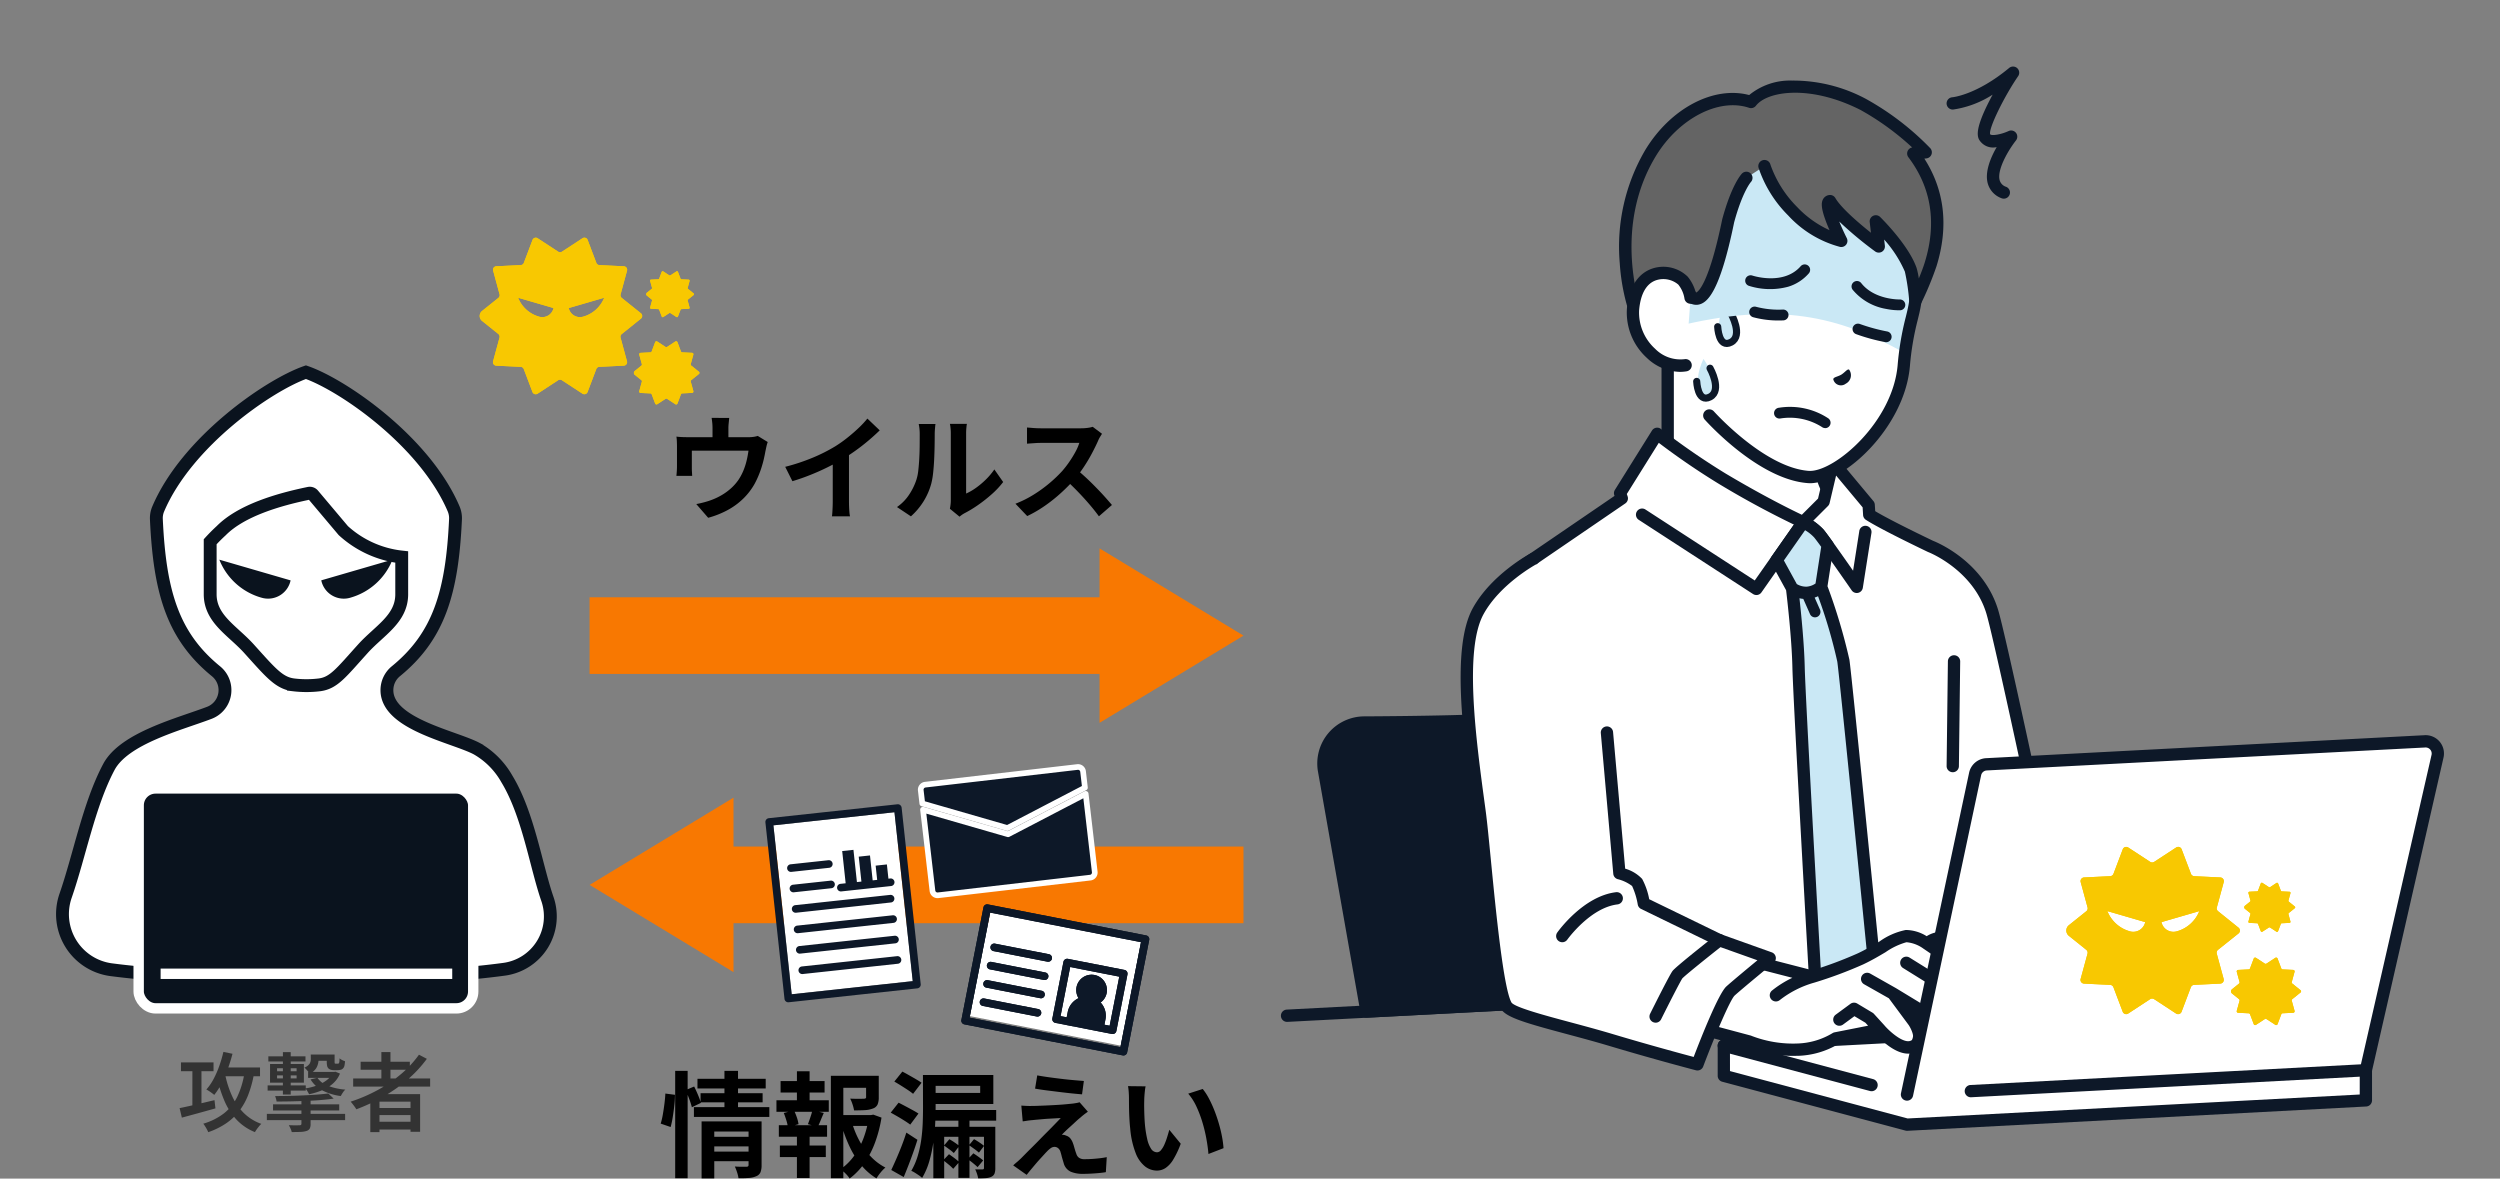
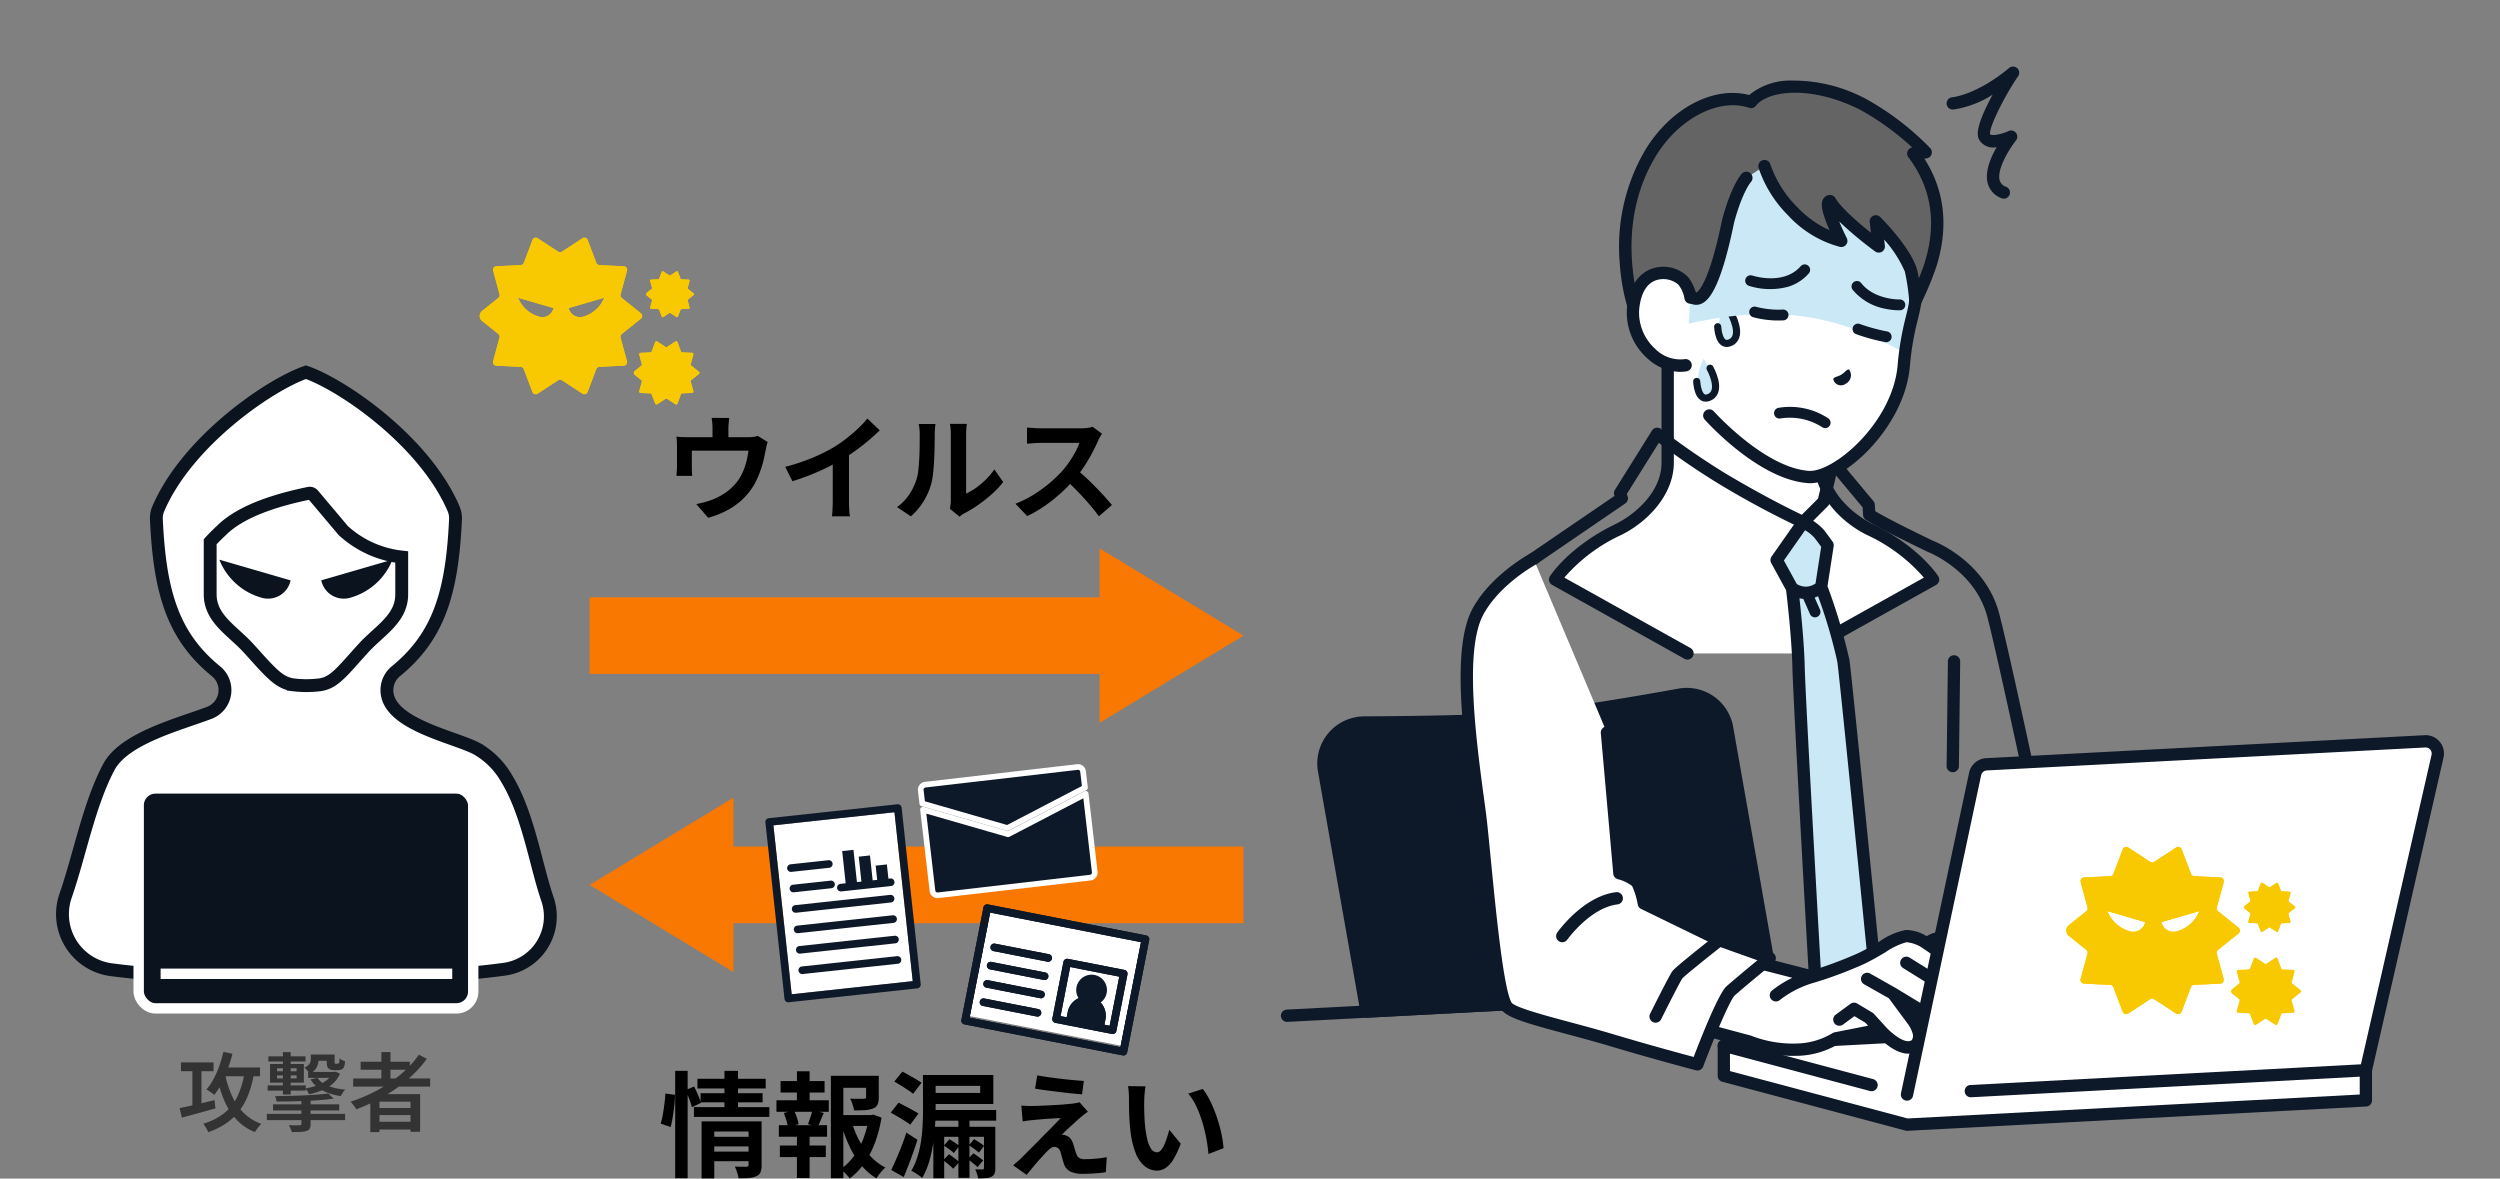
<svg xmlns="http://www.w3.org/2000/svg" width="350" height="165" viewBox="0 0 350 165">
  <rect x="0" y="0" width="350" height="165" fill="#808080" stroke="none" />
  <defs>
    <clipPath id="a">
      <rect width="350" height="165" transform="translate(1468 -915)" fill="#fff" stroke="#707070" stroke-width="1" />
    </clipPath>
    <clipPath id="b">
      <rect width="334.312" height="155.687" fill="none" />
    </clipPath>
    <clipPath id="c">
      <rect width="33.359" height="25.437" transform="translate(281.195 109.012)" fill="none" />
    </clipPath>
    <clipPath id="e">
      <path d="M231.243,13.635,226.63,36.452c14.494-3.64,23.1-1.4,31.886,3.494l3.1-12.5-3.344-12.152-18.862-4.761Z" fill="none" />
    </clipPath>
    <linearGradient id="f" x1="-6.477" y1="4.935" x2="-6.449" y2="4.935" gradientUnits="objectBoundingBox">
      <stop offset="0" stop-color="#fff" />
      <stop offset="0.204" stop-color="#fff" />
      <stop offset="0.983" stop-color="#cae8f5" />
      <stop offset="1" stop-color="#cae8f5" />
    </linearGradient>
  </defs>
  <g transform="translate(-1468 915)" clip-path="url(#a)">
    <g transform="translate(1475.844 -905.687)">
      <g clip-path="url(#b)">
        <path d="M272.688,18.5a.854.854,0,0,1-.327-.064,3.09,3.09,0,0,1-1.927-2.1c-.421-1.608.418-3.595,1.257-5.054a2.266,2.266,0,0,1-2.488-1.094c-.278-.588-.379-1.7,1.307-5.07.2-.393.4-.786.617-1.181A13.931,13.931,0,0,1,265.6,6.023a.861.861,0,0,1-.119-1.718c.059-.006,3.388-.319,7.951-4.1a.861.861,0,0,1,1.259,1.153c-1.821,2.637-4.122,7.2-3.922,8.114.173.276,1.527.051,2.582-.435a.861.861,0,0,1,1.04,1.314c-1.085,1.373-2.666,4.1-2.287,5.55a1.355,1.355,0,0,0,.915.942.861.861,0,0,1-.327,1.657" fill="#0d1828" />
        <path d="M183.472,132.307l-5.947-33.731a5.732,5.732,0,0,1,5.62-6.736c6.846-.035,17.164-.171,22.763-.662,5.712-.5,15.284-2.133,21.372-3.233a5.738,5.738,0,0,1,6.668,4.627l0,.025,6.476,36.725Z" fill="#0d1828" />
        <path d="M183.472,133.168a.861.861,0,0,1-.849-.712l-5.948-33.731a6.6,6.6,0,0,1,6.467-7.747c7.343-.037,17.241-.181,22.692-.658,5.821-.509,15.84-2.239,21.295-3.224a6.6,6.6,0,0,1,7.669,5.323l0,.027,6.476,36.726a.861.861,0,0,1-.7,1,.938.938,0,0,1-.1.012l-56.96,2.986h-.046M228.313,88.71a4.96,4.96,0,0,0-.878.079c-6.7,1.21-15.858,2.755-21.451,3.244-5.51.483-15.459.628-22.834.665a4.874,4.874,0,0,0-4.779,5.726l5.816,32.981,55.225-2.894L233.1,92.743a4.881,4.881,0,0,0-4.793-4.034" fill="#0d1828" />
        <path d="M188.673,130.108a.863.863,0,0,1-.851-.712l-5.408-30.67a.863.863,0,0,1,1.7-.3l5.408,30.671a.861.861,0,0,1-.7,1,.936.936,0,0,1-.149.013" fill="#0d1828" />
        <path d="M253.983,64.841c-3.058-1.477-6.952-4.928-6.952-9.4V52.854l-10.7-6.549-10.7-9.011V55.443c0,4.472-3.894,7.924-6.952,9.4-6.274,3.029-8.8,6.981-8.8,6.981L228.4,82.169H244.26l18.528-10.344s-2.534-3.952-8.8-6.981" fill="#fff" />
        <path d="M228.4,83.028a.864.864,0,0,1-.419-.109L209.455,72.575a.861.861,0,0,1-.333-1.171l.027-.045c.109-.17,2.738-4.192,9.155-7.292,2.4-1.16,6.466-4.283,6.466-8.627V37.291a.862.862,0,0,1,1.416-.661l10.652,8.976,10.643,6.514a.862.862,0,0,1,.412.735v2.587c0,4.342,4.065,7.465,6.466,8.626,6.418,3.1,9.047,7.124,9.156,7.292a.86.86,0,0,1-.26,1.189q-.023.015-.045.027L244.681,82.918a.861.861,0,1,1-.839-1.5L261.5,71.554a23.6,23.6,0,0,0-7.894-5.937c-3.7-1.789-7.44-5.629-7.44-10.176V53.336l-10.286-6.3a.788.788,0,0,1-.106-.076l-9.28-7.821v16.3c0,4.547-3.736,8.388-7.439,10.176a23.6,23.6,0,0,0-7.894,5.937l17.662,9.86a.861.861,0,0,1-.42,1.613" fill="#0d1828" />
-         <path d="M205.247,70l13.969-9.542c-.159-.471-.243-.725-.243-.725l5.192-8.31a102.241,102.241,0,0,0,9.128,6.294A125.944,125.944,0,0,0,244.6,63.788l2.866-2.866,1.307-5.533,5,5.994.085,1.36c2.029,1.322,8.578,4.438,8.578,4.438s6.577,2.5,8.618,9.072c1.07,3.449,7.385,33.2,7.385,33.2l4.912,17.626L208.58,131.02s-6.646-37.142-7.614-41.4C197.9,76.136,205.254,70,205.254,70" fill="#fff" />
        <path d="M208.573,131.88a.861.861,0,0,1-.849-.709c-.066-.371-6.653-37.17-7.606-41.364-1.634-7.2-.331-12.352,1.051-15.41a14.9,14.9,0,0,1,3.524-5.061l.065-.05,13.431-9.174L218.152,60a.861.861,0,0,1,.087-.725l5.192-8.31a.862.862,0,0,1,1.186-.274c.026.017.051.034.075.053a102.285,102.285,0,0,0,9.039,6.231c5.262,3.137,9.28,5.114,10.683,5.778l2.267-2.265,1.248-5.294a.86.86,0,0,1,1.5-.354l5,5.993a.863.863,0,0,1,.2.5l.057.919c2.2,1.328,7.642,3.929,8.088,4.142.6.236,7.014,2.892,9.1,9.608,1.063,3.425,7.066,31.7,7.4,33.25l4.9,17.6a.861.861,0,0,1-.6,1.061.822.822,0,0,1-.185.03l-74.771,3.941h-.045m-2.8-61.2a13.8,13.8,0,0,0-3.076,4.517c-1.247,2.805-2.418,7.55-.9,14.229.9,3.948,6.517,35.273,7.488,40.693l72.94-3.843L277.6,109.683c-.005-.017-.009-.034-.013-.053-.065-.3-6.315-29.751-7.362-33.123-1.887-6.078-8.038-8.5-8.1-8.522a.693.693,0,0,1-.065-.027c-.269-.131-6.624-3.156-8.678-4.494a.861.861,0,0,1-.393-.668l-.065-1.079-3.715-4.454-.91,3.856a.853.853,0,0,1-.229.411L245.2,64.4a.862.862,0,0,1-.963.176,128.269,128.269,0,0,1-11.393-6.119,101.3,101.3,0,0,1-8.458-5.774l-4.475,7.163c.032.1.07.208.114.337a.864.864,0,0,1-.33.987Z" fill="#0d1828" />
        <path d="M265.543,98.8h-.011a.862.862,0,0,1-.85-.872l.18-14.658a.86.86,0,0,1,.861-.849h.01a.861.861,0,0,1,.85.872l-.18,14.658a.862.862,0,0,1-.861.85" fill="#0d1828" />
-         <path d="M238.05,73.99a.855.855,0,0,1-.468-.139l-16-10.386a.861.861,0,0,1,.938-1.445l15.3,9.934,6.072-8.661a.862.862,0,0,1,1.075-.284,8.556,8.556,0,0,1,2.483,1.814c.547.641,2.729,3.746,4.137,5.765l.864-5.512a.861.861,0,1,1,1.71.2c0,.023-.006.046-.01.069l-1.2,7.634a.861.861,0,0,1-1.559.357c-1.251-1.809-4.635-6.662-5.259-7.394a5.5,5.5,0,0,0-1.278-1.025l-6.1,8.709a.862.862,0,0,1-.706.367" fill="#0d1828" />
        <path d="M250.215,83.144a82.693,82.693,0,0,0-3.094-10.3l.9-5.816c-.563-.784-1.02-1.4-1.224-1.643a7.632,7.632,0,0,0-2.177-1.585l-.031.01-3.709,5.29,2.167,3.956s.8,6.47.907,11.063,2.4,44.9,2.4,44.9l8.483-.432s-4.326-43.715-4.618-45.436" fill="#cae8f5" />
        <path d="M251.063,83a79.835,79.835,0,0,0-3.058-10.244l.866-5.6a.863.863,0,0,0-.152-.634c-.867-1.206-1.139-1.547-1.268-1.7a8.444,8.444,0,0,0-2.455-1.8.865.865,0,0,0-.64-.046l-.031.01a.858.858,0,0,0-.443.327l-3.708,5.29a.863.863,0,0,0-.05.908l2.088,3.811c.123,1.028.79,6.718.88,10.813.1,4.554,2.306,43.281,2.4,44.927a.861.861,0,0,0,.859.812h.044l8.483-.431a.861.861,0,0,0,.816-.9l0-.04c-.178-1.786-4.332-43.765-4.626-45.5m-6.2-18.086a5.607,5.607,0,0,1,1.28,1.025c.1.124.36.451.975,1.3l-.794,5.134a2.49,2.49,0,0,1-1.245.444,2.538,2.538,0,0,1-1.377-.367l-1.808-3.3Zm2.3,63.195c-.333-5.858-2.257-39.859-2.349-44.013-.072-3.245-.495-7.45-.74-9.655a4.056,4.056,0,0,0,.537.086l.952,2.157a.766.766,0,0,0,1.4-.619l-.76-1.72a4.3,4.3,0,0,0,.474-.19,70.9,70.9,0,0,1,2.69,9.135c.223,1.312,3.006,29.148,4.521,44.479Z" fill="#0d1828" />
        <path d="M172.348,133.751a.861.861,0,0,1-.044-1.721L307.2,124.961a.861.861,0,0,1,.09,1.719l-134.893,7.07h-.046" fill="#0d1828" />
        <path d="M297.731,133.676l-64.241,3.4v4.22l25.646,6.839,64.244-3.4v-4.22Z" fill="#fff" />
        <path d="M259.138,149a.824.824,0,0,1-.221-.03l-25.646-6.839a.861.861,0,0,1-.639-.832v-4.22a.859.859,0,0,1,.815-.86l64.24-3.4a.9.9,0,0,1,.268.028l25.646,6.839a.861.861,0,0,1,.639.832v4.22a.861.861,0,0,1-.816.86L259.183,149h-.045m-24.785-8.362,24.875,6.634,63.29-3.354v-2.745l-24.876-6.633L234.351,137.9Z" fill="#0d1828" />
        <path d="M254.177,143.458a.873.873,0,0,1-.222-.029l-20.687-5.516a.861.861,0,0,1,.444-1.664l20.686,5.516a.862.862,0,0,1-.221,1.694" fill="#0d1828" />
        <path d="M271.932,124.883c-3.366-1.307-6.057-2.791-7.681-2.87a2.647,2.647,0,0,0-2.279.811,5.641,5.641,0,0,0-2.957-1.082c-1.373.078-3.558,1.848-6.351,3.17a58.724,58.724,0,0,1-6.732,2.511l-12.274-3.167-9.09,8.917,12.455,3.328a16.689,16.689,0,0,0,6.843,1.146,10.859,10.859,0,0,0,5.309-1.578l6.184-1.223s3.065,3.567,4.973,2.153c1.337-.955-.242-3.279-.242-3.279l2.99-.339s1.094,1.137,2.656,2.518,3.137,1.519,4.173.743a1.884,1.884,0,0,0,.439-2.165,2.137,2.137,0,0,0,2.408-1.317c.277-.761-.207-1.786-1.419-3.246a20.983,20.983,0,0,0-1.715-1.874s6.6,2.353,6.754-.522c.071-1.358-1.272-1.4-4.444-2.634" fill="#fff" />
        <path d="M274.137,124.767c-.549-.191-1.17-.406-1.895-.687-1.111-.431-2.177-.894-3.115-1.3a16.165,16.165,0,0,0-4.836-1.626,3.875,3.875,0,0,0-2.4.6,5.594,5.594,0,0,0-2.93-.869,9.547,9.547,0,0,0-3.7,1.627c-.887.523-1.891,1.111-2.97,1.624a56.5,56.5,0,0,1-6.382,2.394l-12.038-3.106a.861.861,0,1,0-.464,1.659.338.338,0,0,0,.034.009l9.643,2.488a14.4,14.4,0,0,0-2.846,1.782.861.861,0,1,0,1.088,1.336,13.952,13.952,0,0,1,4.808-2.437c.006,0,.011,0,.016-.005a.14.14,0,0,0,.028-.007,58.641,58.641,0,0,0,6.849-2.556c1.149-.543,2.189-1.156,3.107-1.7a9.64,9.64,0,0,1,2.924-1.393,4.706,4.706,0,0,1,2.4.915l.019.013.005,0,7.594,5.177a21.642,21.642,0,0,1,1.594,1.75c1.3,1.564,1.354,2.176,1.272,2.4a1.175,1.175,0,0,1-1.214.784l-5.424-5.255a.877.877,0,0,0-.145-.112l-5.65-3.514a.861.861,0,1,0-.936,1.446l.027.017,5.572,3.464,5.424,5.254a.924.924,0,0,1-.208,1c-.766.574-1.949.306-3.087-.7-1.514-1.339-2.594-2.46-2.605-2.471l-.024-.022-.023-.022a.873.873,0,0,0-.12-.09l-.006-.005-5.894-3.579-.012-.006-.011-.008-3.624-2.05a.861.861,0,0,0-.849,1.5l3.463,1.961,2.78,3.752c.3.445.938,1.737.437,2.1-.942.7-3.007-1.1-3.808-2.022l-.01-.01,0-.007L254.5,132.62a.868.868,0,0,0-.2-.161l-2.134-1.277a.861.861,0,0,0-.952.045l-2.058,1.514a.861.861,0,0,0,1.021,1.387l1.6-1.176,1.533.915.38.418-4.691.927a.871.871,0,0,0-.306.125,10.072,10.072,0,0,1-4.843,1.438,16.13,16.13,0,0,1-6.463-1.061.88.88,0,0,0-.151-.056l-12.454-3.327a.861.861,0,1,0-.445,1.664l12.384,3.308a17.781,17.781,0,0,0,6.931,1.2h.212a11.724,11.724,0,0,0,5.621-1.625l5.555-1.1c.755.789,2.528,2.419,4.263,2.419a2.494,2.494,0,0,0,1.519-.506c1.132-.809,1.026-2.152.6-3.267l1.331-.151c.433.434,1.3,1.283,2.4,2.26,1.785,1.579,3.8,1.881,5.26.788a2.392,2.392,0,0,0,.951-2.017,2.784,2.784,0,0,0,2.189-1.861c.458-1.26-.388-2.628-1.356-3.833,1.447.261,3.078.326,4.071-.334a2.122,2.122,0,0,0,.956-1.724c.088-1.688-1.248-2.152-3.1-2.794m1.38,2.7a.417.417,0,0,1-.191.38c-.85.568-3.629-.006-5.312-.588l-6.4-4.36a2.932,2.932,0,0,1,.592-.03,16.2,16.2,0,0,1,4.231,1.484c.953.415,2.033.885,3.18,1.329.752.292,1.39.513,1.952.708,1.807.627,1.96.747,1.944,1.078" fill="#0d1828" />
        <path d="M222.289,117.168a11.7,11.7,0,0,0-.935-2.934,6.321,6.321,0,0,0-2.484-1.291l-1.743-19.682L206.849,68.915s-5.256,2.8-7.751,7.338c-2.965,5.393-1.122,18.326.2,28.049.719,5.308,2.049,24.223,3.726,27.172.779,1.368,7.852,2.77,14.68,4.813,6.706,2.006,12.1,3.4,12.1,3.4s3.479-9.224,4.627-10.266,5.49-4.6,5.49-4.6l-7.044-2.511Z" fill="#fff" />
        <path d="M229.8,140.553a.869.869,0,0,1-.216-.027c-.055-.014-5.486-1.423-12.131-3.411-2.032-.608-4.048-1.149-6-1.672-5.714-1.533-8.491-2.323-9.184-3.541-1.21-2.125-2.126-10.626-3.111-20.685-.282-2.876-.523-5.359-.719-6.8l-.094-.691c-1.352-9.968-3.034-22.373,0-27.889,2.589-4.7,7.876-7.563,8.1-7.683a.861.861,0,0,1,.81,1.52c-.049.026-5.063,2.745-7.4,6.993-2.76,5.016-1.05,17.622.2,26.827l.093.691c.2,1.472.444,3.968.727,6.862.7,7.176,1.765,18.021,2.894,20,.494.68,4.73,1.816,8.134,2.729,1.961.526,3.987,1.07,6.045,1.685,5.182,1.551,9.618,2.745,11.322,3.2,1.06-2.767,3.482-8.878,4.58-9.875.784-.709,2.969-2.524,4.345-3.659l-5.615-2c-.03-.01-.059-.023-.088-.036l-10.579-5.149a.862.862,0,0,1-.469-.609,10.318,10.318,0,0,0-.795-2.605,5.488,5.488,0,0,0-2.018-.959.86.86,0,0,1-.616-.75l-1.743-19.682a.861.861,0,1,1,1.715-.152L219.68,112.3a5.276,5.276,0,0,1,2.378,1.438,9.745,9.745,0,0,1,.987,2.839l10.158,4.938,7,2.5a.861.861,0,0,1,.257,1.477c-.043.035-4.336,3.556-5.455,4.572-.623.58-2.77,5.607-4.4,9.934a.861.861,0,0,1-.8.557" fill="#0d1828" />
        <path d="M210.872,122.6a.861.861,0,0,1-.7-1.358c.148-.209,3.668-5.111,8.247-5.649a.861.861,0,0,1,.2,1.71c-3.815.449-7.012,4.89-7.044,4.936a.864.864,0,0,1-.7.362" fill="#0d1828" />
        <path d="M223.941,133.862a.862.862,0,0,1-.77-1.245c.633-1.271,2.731-5.458,3.144-6s4.351-3.665,6.023-4.978a.861.861,0,1,1,1.063,1.354c-2.549,2-5.37,4.286-5.719,4.672-.258.37-1.707,3.19-2.97,5.724a.861.861,0,0,1-.771.477" fill="#0d1828" />
        <path d="M331.652,94.473l-61.4,3.217a1.71,1.71,0,0,0-1.583,1.352l-9.542,44.876,8.994-.476,55.247-2.928L333.4,96.56a1.708,1.708,0,0,0-1.756-2.087" fill="#fff" />
        <path d="M259.137,144.78a.849.849,0,0,1-.181-.019.86.86,0,0,1-.663-1.021l9.538-44.876a2.576,2.576,0,0,1,2.381-2.032l61.395-3.218a2.566,2.566,0,0,1,2.64,3.137l-10.032,43.954a.861.861,0,0,1-.793.669L268.175,144.3a.862.862,0,1,1-.146-1.717l.056,0,54.6-2.892,9.887-43.32a.85.85,0,0,0-.871-1.036L270.3,98.55a.851.851,0,0,0-.785.671L259.98,144.1a.86.86,0,0,1-.841.682" fill="#0d1828" />
        <path d="M242.832,6.24c-12.306-.915-15.3,13.183-15.857,18.929-.373,3.871-.693,7.527-.693,7.527l-.5,5.729,5.667,10.419s7.212,8.1,13.837,8.618c3.9.3,12.634-6.9,13.393-15.579a54.628,54.628,0,0,1,1.5-8.315c.7-3.824,1.273-13.479-4.828-21.123-2.89-3.619-8.131-5.877-12.523-6.2" fill="#fff" />
        <path d="M248.814,43.772c.052-.3.576-.32,1.125-.634.536-.343.836-.821,1.089-.708a1.331,1.331,0,0,1-.47,1.977,1.095,1.095,0,0,1-1.744-.635" fill="#0d1828" />
        <path d="M236.207,43.661c.833-.161.891-1.6.891-1.6l-1.98.683s.226,1.084,1.09.915" fill="#fff" />
      </g>
      <g clip-path="url(#c)">
        <path d="M305.549,121.369a.517.517,0,0,0,.08-.728.549.549,0,0,0-.08-.08l-2.858-2.3a.516.516,0,0,1-.175-.54l.962-3.538a.519.519,0,0,0-.474-.654l-3.66-.177a.518.518,0,0,1-.457-.333l-1.3-3.429a.517.517,0,0,0-.665-.305.458.458,0,0,0-.108.055l-3.068,2.006a.52.52,0,0,1-.567,0l-3.067-2.006a.519.519,0,0,0-.718.149.472.472,0,0,0-.051.1l-1.3,3.429a.518.518,0,0,1-.458.333l-3.659.178a.517.517,0,0,0-.492.543.459.459,0,0,0,.017.11l.963,3.538a.517.517,0,0,1-.174.54l-2.441,1.955a.957.957,0,0,0-.147,1.345,1.02,1.02,0,0,0,.147.147l2.434,1.954a.516.516,0,0,1,.175.54l-.964,3.538a.519.519,0,0,0,.363.636.543.543,0,0,0,.112.018l3.66.177a.517.517,0,0,1,.457.333l1.3,3.429a.517.517,0,0,0,.668.3.472.472,0,0,0,.1-.051l3.067-2.01a.522.522,0,0,1,.568,0l3.067,2.01a.519.519,0,0,0,.718-.15.472.472,0,0,0,.051-.1l1.3-3.429a.518.518,0,0,1,.457-.333l3.66-.177a.518.518,0,0,0,.493-.542.6.6,0,0,0-.017-.112l-.965-3.538a.522.522,0,0,1,.176-.54Zm-15.233-.306a4.765,4.765,0,0,1-3.131-2.826l5.3,1.544a1.71,1.71,0,0,1-2.026,1.321c-.047-.01-.094-.022-.14-.036m6.61,0a1.711,1.711,0,0,1-2.13-1.146c-.013-.046-.026-.092-.036-.139l5.3-1.541a4.761,4.761,0,0,1-3.131,2.826" fill="#f8c801" />
        <path d="M305.549,121.368a.516.516,0,0,0,.08-.727.5.5,0,0,0-.08-.08l-2.858-2.3a.513.513,0,0,1-.175-.539l.962-3.539a.519.519,0,0,0-.474-.653l-3.66-.177a.519.519,0,0,1-.457-.334l-1.3-3.429a.518.518,0,0,0-.665-.305.5.5,0,0,0-.108.056l-3.068,2.006a.524.524,0,0,1-.567,0l-3.067-2.006a.518.518,0,0,0-.718.149.449.449,0,0,0-.051.1l-1.3,3.429a.518.518,0,0,1-.458.333l-3.659.177a.517.517,0,0,0-.492.543.46.46,0,0,0,.017.111l.963,3.538a.517.517,0,0,1-.174.54l-2.441,1.955a.957.957,0,0,0-.147,1.345,1.073,1.073,0,0,0,.147.147l2.434,1.954a.516.516,0,0,1,.175.54l-.964,3.538a.519.519,0,0,0,.363.636.543.543,0,0,0,.112.018l3.66.177a.515.515,0,0,1,.457.333l1.3,3.429a.518.518,0,0,0,.668.3.587.587,0,0,0,.1-.051l3.067-2.01a.518.518,0,0,1,.568,0l3.067,2.01a.519.519,0,0,0,.718-.151.464.464,0,0,0,.051-.1l1.3-3.429a.516.516,0,0,1,.457-.333l3.66-.177a.519.519,0,0,0,.493-.542.592.592,0,0,0-.017-.112l-.965-3.538a.522.522,0,0,1,.176-.54Zm-15.233-.3a4.765,4.765,0,0,1-3.131-2.826l5.3,1.544a1.71,1.71,0,0,1-2.028,1.318c-.046-.01-.092-.022-.138-.035Zm6.61,0a1.71,1.71,0,0,1-2.13-1.145c-.013-.045-.026-.091-.036-.137l5.3-1.541a4.763,4.763,0,0,1-3.131,2.824Z" fill="#f8c801" />
-         <path d="M309.462,125.593l1.242-.812a.209.209,0,0,1,.289.061.144.144,0,0,1,.021.041l.523,1.384a.211.211,0,0,0,.186.135l1.479.072a.209.209,0,0,1,.2.219.194.194,0,0,1-.006.042l-.392,1.43a.209.209,0,0,0,.071.218l1.154.929a.209.209,0,0,1,.033.294.2.2,0,0,1-.033.032l-1.155.928a.209.209,0,0,0-.071.218l.392,1.429a.209.209,0,0,1-.15.255.2.2,0,0,1-.042.006l-1.479.072a.21.21,0,0,0-.186.135l-.522,1.385a.209.209,0,0,1-.271.12.187.187,0,0,1-.04-.02l-1.242-.811a.207.207,0,0,0-.229,0l-1.242.811a.209.209,0,0,1-.289-.06.306.306,0,0,1-.021-.04l-.522-1.385a.211.211,0,0,0-.185-.133l-1.48-.072a.209.209,0,0,1-.2-.22.268.268,0,0,1,.006-.041l.393-1.429a.209.209,0,0,0-.071-.218l-.98-.789a.386.386,0,0,1-.059-.544.41.41,0,0,1,.059-.059l.98-.789a.209.209,0,0,0,.071-.218l-.393-1.43a.21.21,0,0,1,.15-.255.3.3,0,0,1,.042-.006l1.48-.076a.208.208,0,0,0,.185-.135l.523-1.384a.21.21,0,0,1,.27-.122.213.213,0,0,1,.04.02l1.242.812a.211.211,0,0,0,.229,0" fill="#f8c801" />
        <path d="M309.462,125.593l1.242-.812a.209.209,0,0,1,.289.061.144.144,0,0,1,.021.041l.523,1.384a.211.211,0,0,0,.186.135l1.479.072a.209.209,0,0,1,.2.219.194.194,0,0,1-.006.042l-.392,1.43a.209.209,0,0,0,.071.218l1.154.929a.209.209,0,0,1,.033.294.2.2,0,0,1-.033.032l-1.155.928a.209.209,0,0,0-.071.218l.392,1.429a.209.209,0,0,1-.15.255.2.2,0,0,1-.042.006l-1.479.072a.21.21,0,0,0-.186.135l-.522,1.385a.209.209,0,0,1-.271.12.187.187,0,0,1-.04-.02l-1.242-.811a.207.207,0,0,0-.229,0l-1.242.811a.209.209,0,0,1-.289-.06.306.306,0,0,1-.021-.04l-.522-1.385a.211.211,0,0,0-.185-.133l-1.48-.072a.209.209,0,0,1-.2-.22.268.268,0,0,1,.006-.041l.393-1.429a.209.209,0,0,0-.071-.218l-.98-.789a.386.386,0,0,1-.059-.544.41.41,0,0,1,.059-.059l.98-.789a.209.209,0,0,0,.071-.218l-.393-1.43a.21.21,0,0,1,.15-.255.3.3,0,0,1,.042-.006l1.48-.076a.208.208,0,0,0,.185-.135l.523-1.384a.21.21,0,0,1,.27-.122.213.213,0,0,1,.04.02l1.242.812a.211.211,0,0,0,.229,0" fill="#f8c801" />
        <path d="M309.965,114.89l.9-.588a.153.153,0,0,1,.211.044.258.258,0,0,1,.014.029l.383,1.007a.148.148,0,0,0,.134.1l1.075.052a.153.153,0,0,1,.145.16.089.089,0,0,1-.005.032l-.283,1.039a.15.15,0,0,0,.052.158l.837.672a.155.155,0,0,1,.023.215.234.234,0,0,1-.023.022l-.839.675a.154.154,0,0,0-.053.158l.283,1.039a.153.153,0,0,1-.107.187l-.032,0-1.076.052a.153.153,0,0,0-.135.1l-.382,1.007a.152.152,0,0,1-.2.088.2.2,0,0,1-.029-.015l-.9-.588a.15.15,0,0,0-.165,0l-.9.588a.154.154,0,0,1-.212-.044.161.161,0,0,1-.015-.029l-.381-1.007a.152.152,0,0,0-.134-.1l-1.076-.052a.152.152,0,0,1-.144-.159.126.126,0,0,1,.005-.033l.284-1.039a.156.156,0,0,0-.052-.158l-.715-.574a.279.279,0,0,1-.043-.394.3.3,0,0,1,.043-.044l.715-.574a.158.158,0,0,0,.052-.158l-.284-1.039a.152.152,0,0,1,.107-.186.18.18,0,0,1,.032-.006l1.076-.052a.152.152,0,0,0,.134-.1l.381-1.007a.153.153,0,0,1,.2-.088.167.167,0,0,1,.03.015l.9.588a.15.15,0,0,0,.165,0" fill="#f8c801" />
        <path d="M309.965,114.89l.9-.588a.153.153,0,0,1,.211.044.258.258,0,0,1,.014.029l.383,1.007a.148.148,0,0,0,.134.1l1.075.052a.153.153,0,0,1,.145.16.089.089,0,0,1-.005.032l-.283,1.039a.15.15,0,0,0,.052.158l.837.672a.155.155,0,0,1,.023.215.234.234,0,0,1-.023.022l-.839.675a.154.154,0,0,0-.053.158l.283,1.039a.153.153,0,0,1-.107.187l-.032,0-1.076.052a.153.153,0,0,0-.135.1l-.382,1.007a.152.152,0,0,1-.2.088.2.2,0,0,1-.029-.015l-.9-.588a.15.15,0,0,0-.165,0l-.9.588a.154.154,0,0,1-.212-.044.161.161,0,0,1-.015-.029l-.381-1.007a.152.152,0,0,0-.134-.1l-1.076-.052a.152.152,0,0,1-.144-.159.126.126,0,0,1,.005-.033l.284-1.039a.156.156,0,0,0-.052-.158l-.715-.574a.279.279,0,0,1-.043-.394.3.3,0,0,1,.043-.044l.715-.574a.158.158,0,0,0,.052-.158l-.284-1.039a.152.152,0,0,1,.107-.186.18.18,0,0,1,.032-.006l1.076-.052a.152.152,0,0,0,.134-.1l.381-1.007a.153.153,0,0,1,.2-.088.167.167,0,0,1,.03.015l.9.588a.153.153,0,0,0,.169,0" fill="#f8c801" />
      </g>
      <g clip-path="url(#b)">
        <path d="M250.951,31.312a.759.759,0,0,1-.609-.73l-.019-1.032a.759.759,0,0,1,1.517-.03l.019,1.033a.758.758,0,0,1-.908.757" fill="#0d1828" />
        <path d="M247.68,50.62a.757.757,0,0,1-.454-.151,8.392,8.392,0,0,0-5.788-1.2.759.759,0,1,1-.209-1.5,9.754,9.754,0,0,1,6.907,1.5.757.757,0,0,1-.458,1.36" fill="#0d1828" />
        <path d="M63.117,99.737c3,4.925,4.079,12.2,5.679,16.813a7.464,7.464,0,0,1-6.067,9.833c-2.949.4-5.692.633-6.424.633H13.671c-.693,0-3.185-.209-5.948-.569A7.847,7.847,0,0,1,1.337,116.1c1.979-5.708,3.267-12.763,6.052-18.021,2.151-4.059,9.871-5.993,14.081-7.6a3.4,3.4,0,0,0,.92-5.82c-6.044-4.929-7.873-11.077-8.341-21.261a3.31,3.31,0,0,1,.251-1.441c4.014-9.447,15.523-17.371,20.687-19.165C40.15,44.583,51.658,52.5,55.674,61.951a3.333,3.333,0,0,1,.252,1.444c-.469,10.184-2.3,16.332-8.341,21.261a3.419,3.419,0,0,0-1.26,2.669c.016,4.762,9.418,6.49,12.6,8.188a11.217,11.217,0,0,1,4.193,4.224" fill="#fff" />
        <path d="M63.117,99.737c3,4.925,4.079,12.2,5.679,16.813a7.464,7.464,0,0,1-6.067,9.833c-2.949.4-5.692.633-6.424.633H13.671c-.693,0-3.185-.209-5.948-.569A7.847,7.847,0,0,1,1.337,116.1c1.979-5.708,3.267-12.763,6.052-18.021,2.151-4.059,9.871-5.993,14.081-7.6a3.4,3.4,0,0,0,.92-5.82c-6.044-4.929-7.873-11.077-8.341-21.261a3.31,3.31,0,0,1,.251-1.441c4.014-9.447,15.523-17.371,20.687-19.165C40.15,44.583,51.658,52.5,55.674,61.951a3.333,3.333,0,0,1,.252,1.444c-.469,10.184-2.3,16.332-8.341,21.261a3.419,3.419,0,0,0-1.26,2.669c.016,4.762,9.418,6.49,12.6,8.188A11.217,11.217,0,0,1,63.117,99.737Z" fill="none" stroke="#0a131e" stroke-miterlimit="10" stroke-width="1.8" />
        <path d="M56.05,131.859H13.926A2.356,2.356,0,0,1,11.57,129.5V103.424a2.356,2.356,0,0,1,2.356-2.356H56.05a2.356,2.356,0,0,1,2.356,2.356V129.5a2.356,2.356,0,0,1-2.356,2.356" fill="#0a131e" />
        <rect width="46.836" height="30.791" rx="2.356" transform="translate(11.57 101.068)" fill="none" stroke="#fff" stroke-miterlimit="10" stroke-width="1.454" />
        <line x2="40.827" transform="translate(14.642 127.016)" fill="none" stroke="#fff" stroke-miterlimit="10" stroke-width="1.454" />
        <path d="M23.138,64.97q-.81.742-1.557,1.562v7.353c0,3.463,3.147,5.084,5.448,7.635,3.052,3.383,4.194,4.782,6.2,5.045a15.116,15.116,0,0,0,3.657,0c2-.263,3.01-1.662,6.063-5.045,2.3-2.551,5.448-4.172,5.448-7.635V68.671a14.453,14.453,0,0,1-8.179-3.7l-4.235-5.025a.6.6,0,0,0-.585-.2c-4.324.9-9.463,2.418-12.258,5.228" fill="#fff" />
        <path d="M23.138,64.97q-.81.742-1.557,1.562v7.353c0,3.463,3.147,5.084,5.448,7.635,3.052,3.383,4.194,4.782,6.2,5.045a15.116,15.116,0,0,0,3.657,0c2-.263,3.01-1.662,6.063-5.045,2.3-2.551,5.448-4.172,5.448-7.635V68.671a14.453,14.453,0,0,1-8.179-3.7l-4.235-5.025a.6.6,0,0,0-.585-.2C31.072,60.64,25.933,62.16,23.138,64.97Z" fill="none" stroke="#0a131e" stroke-miterlimit="10" stroke-width="1.8" />
        <path d="M28.763,74.363a8.972,8.972,0,0,1-5.9-5.322l9.977,2.9a3.221,3.221,0,0,1-3.816,2.487c-.089-.019-.176-.041-.263-.067" fill="#0a131e" />
        <path d="M41.211,74.363A3.22,3.22,0,0,1,37.2,72.2c-.026-.088-.049-.176-.067-.265l9.976-2.9a8.97,8.97,0,0,1-5.9,5.327" fill="#0a131e" />
        <rect width="80.024" height="10.732" transform="translate(74.696 74.307)" fill="#f87801" />
        <path d="M166.243,79.674l-20.15-12.212V91.886Z" fill="#f87801" />
        <rect width="80.024" height="10.732" transform="translate(86.219 109.204)" fill="#f87801" />
        <path d="M94.845,126.783V102.359L74.7,114.571Z" fill="#f87801" />
        <path d="M99.637,52.569a5.1,5.1,0,0,0-.184.648c-.059.262-.1.472-.136.632q-.1.56-.232,1.136c-.09.384-.2.769-.32,1.152s-.261.763-.416,1.136-.328.741-.52,1.1a9.057,9.057,0,0,1-1.624,2.128,9.741,9.741,0,0,1-2.232,1.624A12.7,12.7,0,0,1,91.3,63.177l-1.664-1.92q.544-.1,1.152-.264t1.1-.36a8.619,8.619,0,0,0,1.336-.648,7.9,7.9,0,0,0,1.256-.92,6.693,6.693,0,0,0,1.04-1.168,7.42,7.42,0,0,0,.688-1.271,9.15,9.15,0,0,0,.464-1.409,14.38,14.38,0,0,0,.272-1.432H89.013v2.337c0,.18,0,.383.016.607s.021.416.032.576H86.853c.021-.2.04-.424.056-.664s.024-.467.024-.679V53.193q0-.271-.016-.68a5.537,5.537,0,0,0-.064-.7c.277.032.544.054.8.064s.533.016.832.016h8.432a4.67,4.67,0,0,0,.808-.056,4.41,4.41,0,0,0,.52-.12Zm-5.392-3.376c-.032.342-.059.616-.08.824a6.171,6.171,0,0,0-.032.649v2.3H91.909v-2.3q0-.337-.024-.649c-.016-.208-.051-.482-.1-.824Z" />
        <path d="M102.085,56.042A28.084,28.084,0,0,0,106,54.737a23.254,23.254,0,0,0,3.08-1.559A17.655,17.655,0,0,0,110.749,52q.84-.665,1.584-1.368a13.537,13.537,0,0,0,1.256-1.344l1.728,1.647q-.737.721-1.608,1.456T111.893,53.8q-.945.672-1.872,1.231-.912.53-2.04,1.089t-2.376,1.056q-1.248.5-2.512.879Zm6.656-1.841,2.272-.527v7.2q0,.351.016.767t.048.777a3.792,3.792,0,0,0,.08.552h-2.528c.021-.128.04-.313.056-.552s.029-.5.04-.777.016-.533.016-.767Z" />
        <path d="M117.733,61.674a6.347,6.347,0,0,0,1.728-1.777,8.568,8.568,0,0,0,.992-2.047,6.486,6.486,0,0,0,.264-1.3q.088-.777.136-1.664t.056-1.76q.008-.873.008-1.608a7.206,7.206,0,0,0-.04-.825c-.027-.229-.061-.445-.1-.647h2.352a1.448,1.448,0,0,0-.04.264c-.016.154-.032.336-.048.544s-.024.423-.024.648q0,.7-.016,1.64t-.064,1.912q-.048.975-.144,1.847a10.324,10.324,0,0,1-.256,1.481,9.291,9.291,0,0,1-1.1,2.519,9.576,9.576,0,0,1-1.752,2.073Zm7.408.24c.032-.16.062-.345.088-.553a4.9,4.9,0,0,0,.04-.632V51.4a6.958,6.958,0,0,0-.056-.943,3.64,3.64,0,0,0-.072-.433h2.384a3.807,3.807,0,0,0-.064.441,8.243,8.243,0,0,0-.048.952v8.367a7.858,7.858,0,0,0,1.36-.783,11.411,11.411,0,0,0,1.384-1.16,9.594,9.594,0,0,0,1.208-1.433L132.6,58.17a11.921,11.921,0,0,1-1.592,1.7,20.47,20.47,0,0,1-1.928,1.521,16.576,16.576,0,0,1-1.9,1.152,3.862,3.862,0,0,0-.416.264c-.107.08-.2.152-.272.216Z" />
        <path d="M146.437,51.417c-.064.1-.157.246-.28.448a3.471,3.471,0,0,0-.28.56q-.336.751-.824,1.68t-1.1,1.864a18.275,18.275,0,0,1-1.3,1.752,26.625,26.625,0,0,1-1.976,1.992,21.572,21.572,0,0,1-2.272,1.808,17.351,17.351,0,0,1-2.44,1.416l-1.648-1.728a14.91,14.91,0,0,0,2.512-1.248,18.961,18.961,0,0,0,2.256-1.631,18.678,18.678,0,0,0,1.792-1.713,14.315,14.315,0,0,0,1-1.3,15.052,15.052,0,0,0,.84-1.367,6.922,6.922,0,0,0,.544-1.257h-5.424c-.224,0-.458.008-.7.024l-.7.048c-.219.016-.387.029-.5.04V50.538c.16.01.358.026.592.047s.472.037.712.048.44.016.6.016h5.648a6.845,6.845,0,0,0,.968-.064,4.131,4.131,0,0,0,.68-.144Zm-3.584,4.976q.624.5,1.328,1.152t1.392,1.36q.688.7,1.272,1.352t.984,1.128l-1.824,1.584q-.593-.816-1.352-1.7t-1.6-1.752q-.84-.872-1.7-1.656Z" />
        <path d="M85.306,143.784l1.344.175a13.754,13.754,0,0,1-.088,1.472q-.088.816-.216,1.616a12.831,12.831,0,0,1-.3,1.424l-1.392-.479a10.285,10.285,0,0,0,.3-1.288q.127-.729.224-1.5t.128-1.424m1.376-3.168h1.744v15.023H86.682Zm1.472,2.687,1.184-.5q.271.544.544,1.192a10.3,10.3,0,0,1,.4,1.1l-1.264.609a10.69,10.69,0,0,0-.368-1.153q-.257-.687-.5-1.248m1.152,2.384h10.56v1.376H89.306Zm.5-3.968h9.552v1.36H89.8Zm.432,2.016h8.688v1.28H90.234Zm.144,3.952h6.848V149.1H92.154v6.561H90.378Zm1.408,2.16h5.536v1.344H91.786Zm.016,2.065h5.536v1.344H91.8Zm1.776-11.3h1.9v5.535h-1.9Zm3.376,7.071h1.824v6.128a2.659,2.659,0,0,1-.152.992,1.063,1.063,0,0,1-.6.561,3,3,0,0,1-1.024.239q-.609.048-1.456.032a4.948,4.948,0,0,0-.2-.824,6.489,6.489,0,0,0-.312-.808q.5.033.984.033h.648c.192,0,.288-.086.288-.256Z" />
        <path d="M100.858,144.727h7.328v1.616h-7.328Zm.336,3.488h6.752v1.616h-6.752Zm.144,2.848h6.432v1.616h-6.432Zm.1-9.024h6.16v1.6h-6.16Zm.448,4.464,1.424-.368a7.753,7.753,0,0,1,.408,1,5,5,0,0,1,.232.937l-1.488.416a5.7,5.7,0,0,0-.216-.953c-.112-.368-.232-.711-.36-1.032m1.84-5.84H105.5v4.672h-1.776Zm0,8.224H105.5v6.72h-1.776Zm2.16-2.784,1.6.4c-.16.362-.309.715-.448,1.056s-.272.635-.4.88l-1.376-.367q.112-.29.232-.633t.232-.7a4.592,4.592,0,0,0,.16-.64m2.592-4.8h5.888v1.68h-4.144v12.656h-1.744Zm.96,5.5h4.88v1.521h-4.88Zm4.336,0h.32l.32-.064,1.152.416a18.252,18.252,0,0,1-.88,3.424,12.973,12.973,0,0,1-1.48,2.905,9.408,9.408,0,0,1-2.1,2.2,4.043,4.043,0,0,0-.576-.7,6.492,6.492,0,0,0-.688-.608,7.858,7.858,0,0,0,1.912-1.9,10.516,10.516,0,0,0,1.312-2.488,13.646,13.646,0,0,0,.712-2.816Zm-2.32,1.136a13.166,13.166,0,0,0,1.056,2.528,10.093,10.093,0,0,0,1.568,2.152,7.651,7.651,0,0,0,2.032,1.528,5.407,5.407,0,0,0-.672.7,5.97,5.97,0,0,0-.576.816,8.484,8.484,0,0,1-2.112-1.832,12.057,12.057,0,0,1-1.608-2.528,19.485,19.485,0,0,1-1.144-3.016Zm1.952-6.64h1.776v3.024a2.534,2.534,0,0,1-.16.984,1.085,1.085,0,0,1-.64.568,3.525,3.525,0,0,1-1.12.233c-.438.026-.949.039-1.536.039a5.811,5.811,0,0,0-.216-.848,5.242,5.242,0,0,0-.328-.8c.266.011.531.019.792.024s.494.005.7,0,.341-.008.416-.008a.66.66,0,0,0,.248-.056.175.175,0,0,0,.072-.168Z" />
        <path d="M116.858,146.455l1.1-1.392q.416.207.944.488c.352.186.693.371,1.024.552s.6.341.816.48l-1.152,1.552q-.288-.224-.768-.528t-1-.608q-.521-.3-.968-.544m.08,8.032q.3-.639.68-1.5t.752-1.816q.376-.96.68-1.92l1.552,1.008q-.273.881-.592,1.776t-.656,1.768q-.336.871-.672,1.672Zm.432-12.384,1.12-1.392q.416.209.92.5l.976.56q.471.271.792.5l-1.184,1.552a8.945,8.945,0,0,0-.744-.544q-.456-.3-.96-.616t-.92-.552m4-.928h1.776v4.576q0,1.056-.064,2.328t-.264,2.608a19.786,19.786,0,0,1-.568,2.6,9.771,9.771,0,0,1-.992,2.3,3.263,3.263,0,0,0-.44-.352c-.187-.128-.379-.254-.576-.376a3.124,3.124,0,0,0-.5-.264,9.534,9.534,0,0,0,.9-2.088,15.225,15.225,0,0,0,.5-2.32q.159-1.191.2-2.328t.04-2.112Zm1.024,0h8.832v4.064h-8.832V143.7h6.992v-.992h-6.992Zm.144,4.9h9.088v1.5h-9.088Zm.288,2.352h7.584v1.408h-6.064v5.792h-1.52Zm1.392,4.688.8-.848q.351.24.768.552a6.283,6.283,0,0,1,.656.552l-.832.944a5.623,5.623,0,0,0-.632-.592q-.408-.336-.76-.608m.1-2.064.752-.88a8.846,8.846,0,0,1,.76.472,7.527,7.527,0,0,1,.632.472l-.768.992a5.356,5.356,0,0,0-.632-.52q-.408-.3-.744-.536m2.016-4.3h1.552v8.832H126.33Zm1.328,6.224.768-.832q.353.224.752.512t.624.48l-.784.944c-.149-.149-.355-.331-.616-.544s-.509-.4-.744-.56m.16-1.968.7-.848q.351.192.768.472a7.431,7.431,0,0,1,.64.472l-.72.944a7.715,7.715,0,0,0-.64-.512c-.278-.2-.528-.378-.752-.528m2.1-2.576H131.5v5.76a2.224,2.224,0,0,1-.112.792.851.851,0,0,1-.432.44,2.075,2.075,0,0,1-.784.192q-.465.032-1.072.032a4.33,4.33,0,0,0-.168-.648,4.757,4.757,0,0,0-.248-.616q.319.017.624.016h.4a.339.339,0,0,0,.16-.056.192.192,0,0,0,.048-.152Z" />
        <path d="M144.458,146.328c-.213.149-.406.29-.576.424s-.325.263-.464.391q-.288.225-.664.576t-.776.712q-.4.361-.712.664c-.208.2-.36.358-.456.464a1,1,0,0,1,.288.017,1.122,1.122,0,0,1,.32.1,1.225,1.225,0,0,1,.576.376,2.279,2.279,0,0,1,.384.712q.079.207.152.471c.048.177.1.35.152.521s.106.325.16.464a1.015,1.015,0,0,0,.384.559,1.245,1.245,0,0,0,.736.193q.624,0,1.184-.04t1.056-.1q.5-.064.9-.145l-.128,2.1q-.321.064-.9.12t-1.2.088c-.411.022-.755.032-1.032.032a4.371,4.371,0,0,1-1.784-.3,1.849,1.849,0,0,1-.952-1.08c-.043-.16-.1-.34-.16-.544s-.12-.4-.168-.6-.094-.36-.136-.488a1.072,1.072,0,0,0-.368-.6.833.833,0,0,0-.48-.168.925.925,0,0,0-.512.168,3.135,3.135,0,0,0-.544.472q-.16.159-.392.416c-.155.171-.331.362-.528.576s-.4.442-.608.687-.424.5-.648.769-.448.544-.672.832l-1.888-1.328c.138-.128.3-.275.5-.441s.394-.348.608-.551c.138-.139.336-.339.592-.6s.552-.558.888-.889.688-.684,1.056-1.063.738-.755,1.112-1.128.722-.729,1.048-1.065.61-.631.856-.887c-.224.011-.475.023-.752.04l-.864.048c-.3.015-.592.037-.88.063s-.555.051-.8.072-.464.043-.656.065c-.278.021-.534.051-.768.088s-.438.066-.608.088l-.192-2.208.688.04c.277.015.56.018.848.007.149,0,.4,0,.744-.015s.749-.027,1.208-.048.925-.046,1.4-.072.922-.059,1.344-.1.76-.072,1.016-.1c.149-.022.317-.048.5-.081a2.506,2.506,0,0,0,.408-.1Zm-7.088-5.088q.672.127,1.536.248t1.784.231c.613.076,1.2.136,1.76.185s1.042.088,1.448.119l-.256,1.872c-.416-.031-.9-.077-1.464-.135s-1.141-.125-1.744-.2-1.2-.149-1.784-.223-1.115-.155-1.584-.241Z" />
        <path d="M152.538,142.775a5.848,5.848,0,0,0-.1.656c-.027.246-.048.485-.064.72s-.024.427-.024.576c-.011.353-.014.715-.008,1.088s.016.755.032,1.144.04.776.072,1.161a15.378,15.378,0,0,0,.32,2.031,4.074,4.074,0,0,0,.544,1.368,1,1,0,0,0,.848.488.733.733,0,0,0,.536-.3,3.175,3.175,0,0,0,.48-.792,9.446,9.446,0,0,0,.384-1.033q.168-.543.3-1.024l1.6,1.952a12.676,12.676,0,0,1-1.048,2.216,3.76,3.76,0,0,1-1.08,1.184,2.2,2.2,0,0,1-1.216.36,2.712,2.712,0,0,1-1.64-.575,4.373,4.373,0,0,1-1.32-1.865,12.279,12.279,0,0,1-.768-3.431c-.054-.491-.093-1.009-.12-1.553s-.043-1.061-.048-1.552-.008-.9-.008-1.216q0-.336-.032-.8t-.1-.832Zm8,.368a8.078,8.078,0,0,1,.864,1.328,16.5,16.5,0,0,1,.768,1.68q.351.9.624,1.832t.44,1.824a13.562,13.562,0,0,1,.216,1.624l-2.112.816q-.079-.975-.288-2.127a20.9,20.9,0,0,0-.56-2.321,16.336,16.336,0,0,0-.84-2.208,7.7,7.7,0,0,0-1.144-1.792Z" />
        <path d="M81.882,35.3a.483.483,0,0,0,.074-.681.471.471,0,0,0-.074-.074L79.206,32.4a.487.487,0,0,1-.165-.506l.9-3.312a.485.485,0,0,0-.339-.6.477.477,0,0,0-.1-.016L76.072,27.8a.486.486,0,0,1-.428-.312l-1.217-3.211a.487.487,0,0,0-.624-.285.475.475,0,0,0-.1.052l-2.872,1.878a.491.491,0,0,1-.531,0l-2.872-1.878a.481.481,0,0,0-.719.233l-1.217,3.21a.484.484,0,0,1-.428.312l-3.427.166a.485.485,0,0,0-.46.509.514.514,0,0,0,.016.1l.9,3.313a.484.484,0,0,1-.164.505l-2.284,1.83a.9.9,0,0,0-.137,1.259.851.851,0,0,0,.137.138l2.279,1.829a.488.488,0,0,1,.164.506l-.9,3.312a.486.486,0,0,0,.34.6.459.459,0,0,0,.1.016l3.427.166a.484.484,0,0,1,.428.312L66.7,45.569a.485.485,0,0,0,.625.281.417.417,0,0,0,.094-.048l2.872-1.881a.483.483,0,0,1,.531,0L73.7,45.8a.484.484,0,0,0,.671-.141.474.474,0,0,0,.048-.092l1.217-3.211a.488.488,0,0,1,.429-.312l3.426-.166a.485.485,0,0,0,.461-.507.479.479,0,0,0-.017-.1l-.9-3.312a.488.488,0,0,1,.165-.506Zm-14.261-.285a4.463,4.463,0,0,1-2.932-2.646l4.96,1.445a1.6,1.6,0,0,1-1.9,1.236c-.044-.009-.087-.02-.13-.033m6.187,0a1.6,1.6,0,0,1-1.993-1.073c-.013-.043-.024-.086-.033-.13l4.959-1.443a4.46,4.46,0,0,1-2.932,2.646" fill="#f8c801" />
        <path d="M81.882,35.3a.485.485,0,0,0,.074-.682.471.471,0,0,0-.074-.074L79.206,32.4a.485.485,0,0,1-.165-.505l.9-3.313a.486.486,0,0,0-.444-.612L76.072,27.8a.486.486,0,0,1-.428-.312l-1.217-3.21a.485.485,0,0,0-.624-.285.471.471,0,0,0-.1.051l-2.872,1.879a.491.491,0,0,1-.531,0l-2.872-1.879a.486.486,0,0,0-.672.14.451.451,0,0,0-.047.093l-1.217,3.211a.485.485,0,0,1-.428.312l-3.427.166a.485.485,0,0,0-.46.508.5.5,0,0,0,.016.1l.9,3.313a.484.484,0,0,1-.164.505l-2.284,1.83a.9.9,0,0,0-.137,1.26.807.807,0,0,0,.137.137l2.279,1.83a.486.486,0,0,1,.164.505l-.9,3.313a.485.485,0,0,0,.34.595.525.525,0,0,0,.1.017l3.427.165a.485.485,0,0,1,.428.313l1.218,3.21a.483.483,0,0,0,.625.281.459.459,0,0,0,.094-.047l2.872-1.882a.487.487,0,0,1,.531,0L73.7,45.8a.485.485,0,0,0,.671-.141.455.455,0,0,0,.048-.093l1.217-3.21a.489.489,0,0,1,.429-.313l3.426-.165a.485.485,0,0,0,.461-.508.461.461,0,0,0-.017-.1l-.9-3.313a.487.487,0,0,1,.165-.505Zm-14.261-.286a4.463,4.463,0,0,1-2.932-2.646l4.96,1.446a1.6,1.6,0,0,1-1.9,1.234q-.066-.015-.129-.033Zm6.187,0a1.6,1.6,0,0,1-1.994-1.072c-.012-.042-.023-.085-.032-.128l4.959-1.443a4.462,4.462,0,0,1-2.932,2.644Z" fill="#f8c801" />
        <path d="M85.545,39.255l1.163-.76a.2.2,0,0,1,.271.056A.2.2,0,0,1,87,38.59l.49,1.3a.194.194,0,0,0,.173.126l1.385.068a.2.2,0,0,1,.186.2.27.27,0,0,1-.006.041l-.367,1.337a.2.2,0,0,0,.067.205l1.08.868a.2.2,0,0,1,.031.276.176.176,0,0,1-.031.03l-1.081.869a.2.2,0,0,0-.067.2l.367,1.338a.194.194,0,0,1-.14.238.134.134,0,0,1-.04.006l-1.384.068a.2.2,0,0,0-.174.126L87,47.188a.2.2,0,0,1-.254.112.185.185,0,0,1-.037-.019l-1.163-.76a.2.2,0,0,0-.214,0l-1.163.76a.2.2,0,0,1-.271-.057.155.155,0,0,1-.019-.036l-.489-1.3a.2.2,0,0,0-.174-.125L81.829,45.7a.2.2,0,0,1-.185-.206.263.263,0,0,1,.006-.039l.367-1.336a.2.2,0,0,0-.066-.206l-.918-.738a.362.362,0,0,1-.055-.509.358.358,0,0,1,.055-.055l.918-.739a.2.2,0,0,0,.066-.2l-.367-1.338a.2.2,0,0,1,.14-.238.178.178,0,0,1,.039-.007l1.385-.071a.2.2,0,0,0,.174-.126l.49-1.3a.2.2,0,0,1,.252-.114.193.193,0,0,1,.038.019l1.162.76a.2.2,0,0,0,.215,0" fill="#f8c801" />
        <path d="M85.545,39.255l1.163-.76a.2.2,0,0,1,.271.056A.2.2,0,0,1,87,38.59l.49,1.3a.194.194,0,0,0,.173.126l1.385.068a.2.2,0,0,1,.186.2.27.27,0,0,1-.006.041l-.367,1.337a.2.2,0,0,0,.067.205l1.08.868a.2.2,0,0,1,.031.276.176.176,0,0,1-.031.03l-1.081.869a.2.2,0,0,0-.067.2l.367,1.338a.194.194,0,0,1-.14.238.134.134,0,0,1-.04.006l-1.384.068a.2.2,0,0,0-.174.126L87,47.188a.2.2,0,0,1-.254.112.185.185,0,0,1-.037-.019l-1.163-.76a.2.2,0,0,0-.214,0l-1.163.76a.2.2,0,0,1-.271-.057.155.155,0,0,1-.019-.036l-.489-1.3a.2.2,0,0,0-.174-.125L81.829,45.7a.2.2,0,0,1-.185-.206.263.263,0,0,1,.006-.039l.367-1.336a.2.2,0,0,0-.066-.206l-.918-.738a.362.362,0,0,1-.055-.509.358.358,0,0,1,.055-.055l.918-.739a.2.2,0,0,0,.066-.2l-.367-1.338a.2.2,0,0,1,.14-.238.178.178,0,0,1,.039-.007l1.385-.071a.2.2,0,0,0,.174-.126l.49-1.3a.2.2,0,0,1,.252-.114.193.193,0,0,1,.038.019l1.162.76a.2.2,0,0,0,.215,0" fill="#f8c801" />
        <path d="M86.015,29.236l.843-.551a.142.142,0,0,1,.2.042.087.087,0,0,1,.014.027l.358.943a.144.144,0,0,0,.126.092l1.007.048a.143.143,0,0,1,.135.15.154.154,0,0,1,0,.03l-.265.973a.142.142,0,0,0,.048.148l.784.629a.144.144,0,0,1,.021.2.208.208,0,0,1-.021.021l-.786.631a.141.141,0,0,0-.049.148l.265.973a.143.143,0,0,1-.1.175.145.145,0,0,1-.03,0l-1.007.049a.143.143,0,0,0-.126.092L87.067,35a.142.142,0,0,1-.184.082.112.112,0,0,1-.027-.013l-.843-.551a.142.142,0,0,0-.156,0l-.843.551a.142.142,0,0,1-.2-.042A.138.138,0,0,1,84.8,35l-.357-.943a.143.143,0,0,0-.126-.092l-1.007-.049a.141.141,0,0,1-.135-.148.112.112,0,0,1,0-.031l.265-.973a.145.145,0,0,0-.049-.148l-.668-.537a.262.262,0,0,1-.041-.369.227.227,0,0,1,.041-.041l.668-.537a.145.145,0,0,0,.049-.148l-.265-.973a.143.143,0,0,1,.1-.175.165.165,0,0,1,.031,0l1.007-.049a.143.143,0,0,0,.126-.092l.357-.943a.142.142,0,0,1,.184-.082.166.166,0,0,1,.027.013l.843.551a.142.142,0,0,0,.156,0" fill="#f8c801" />
        <path d="M86.015,29.236l.843-.551a.142.142,0,0,1,.2.042.087.087,0,0,1,.014.027l.358.943a.144.144,0,0,0,.126.092l1.007.048a.143.143,0,0,1,.135.15.154.154,0,0,1,0,.03l-.265.973a.142.142,0,0,0,.048.148l.784.629a.144.144,0,0,1,.021.2.208.208,0,0,1-.021.021l-.786.631a.141.141,0,0,0-.049.148l.265.973a.143.143,0,0,1-.1.175.145.145,0,0,1-.03,0l-1.007.049a.143.143,0,0,0-.126.092L87.067,35a.142.142,0,0,1-.184.082.112.112,0,0,1-.027-.013l-.843-.551a.142.142,0,0,0-.156,0l-.843.551a.142.142,0,0,1-.2-.042A.138.138,0,0,1,84.8,35l-.357-.943a.143.143,0,0,0-.126-.092l-1.007-.049a.141.141,0,0,1-.135-.148.112.112,0,0,1,0-.031l.265-.973a.145.145,0,0,0-.049-.148l-.668-.537a.262.262,0,0,1-.041-.369.227.227,0,0,1,.041-.041l.668-.537a.145.145,0,0,0,.049-.148l-.265-.973a.143.143,0,0,1,.1-.175.165.165,0,0,1,.031,0l1.007-.049a.143.143,0,0,0,.126-.092l.357-.943a.142.142,0,0,1,.184-.082.166.166,0,0,1,.027.013l.843.551a.142.142,0,0,0,.158,0" fill="#f8c801" />
        <path d="M144.048,100.955l-.262-2.259a.712.712,0,0,0-.79-.626l-21.306,2.47a.714.714,0,0,0-.626.791l.214,1.844,11.912,3.437Z" fill="#0d1828" />
        <path d="M144.048,100.955l-.262-2.259a.712.712,0,0,0-.79-.626l-21.306,2.47a.714.714,0,0,0-.626.791l.214,1.844,11.912,3.437Z" fill="none" stroke="#fff" stroke-linecap="round" stroke-linejoin="round" stroke-width="0.794" />
        <path d="M133.291,107.484l-11.912-3.436L122.7,115.4a.713.713,0,0,0,.79.626l21.305-2.47a.714.714,0,0,0,.626-.791l-1.269-10.938Z" fill="#0d1828" />
        <path d="M133.291,107.484l-11.912-3.436L122.7,115.4a.713.713,0,0,0,.79.626l21.305-2.47a.714.714,0,0,0,.626-.791l-1.269-10.938Z" fill="none" stroke="#fff" stroke-linecap="round" stroke-linejoin="round" stroke-width="0.794" />
        <rect width="17.047" height="23.785" transform="matrix(0.994, -0.108, 0.108, 0.994, 100.432, 106.238)" fill="#fff" />
        <path d="M120.583,129.058l-18.01,1.947a.534.534,0,0,1-.588-.473l-2.672-24.71a.534.534,0,0,1,.474-.588l18.009-1.948a.535.535,0,0,1,.588.474l2.672,24.71a.534.534,0,0,1-.473.588m-17.594.827,16.948-1.833L117.38,104.4l-16.948,1.833Z" fill="#0d1828" />
        <path d="M116.914,117.03l-13.327,1.441a.534.534,0,0,1-.115-1.061l13.327-1.441a.534.534,0,0,1,.115,1.061" fill="#0d1828" />
        <path d="M108.227,112.18l-5.26.569a.534.534,0,1,1-.115-1.061l5.26-.569a.534.534,0,1,1,.115,1.061" fill="#0d1828" />
        <path d="M108.536,115.041l-5.26.569a.534.534,0,0,1-.115-1.061l5.26-.569a.534.534,0,1,1,.115,1.061" fill="#0d1828" />
        <path d="M117.223,119.891,103.9,121.332a.534.534,0,1,1-.115-1.061l13.327-1.441a.534.534,0,1,1,.115,1.061" fill="#0d1828" />
        <path d="M117.532,122.751l-13.327,1.441a.534.534,0,1,1-.115-1.061l13.327-1.441a.534.534,0,0,1,.115,1.061" fill="#0d1828" />
        <path d="M117.842,125.613l-13.327,1.441a.534.534,0,0,1-.115-1.061l13.327-1.441a.534.534,0,1,1,.115,1.061" fill="#0d1828" />
        <rect width="1.585" height="4.832" transform="matrix(0.994, -0.107, 0.107, 0.994, 110.063, 109.834)" fill="#0d1828" />
        <rect width="1.584" height="3.802" transform="matrix(0.994, -0.107, 0.107, 0.994, 112.379, 110.619)" fill="#0d1828" />
        <rect width="1.584" height="2.297" transform="matrix(0.994, -0.107, 0.107, 0.994, 114.746, 111.877)" fill="#0d1828" />
        <path d="M116.887,114.735l-6.968.753a.534.534,0,0,1-.115-1.061l6.968-.753a.534.534,0,1,1,.115,1.061" fill="#0d1828" />
        <rect width="14.981" height="21.515" transform="translate(127.941 132.94) rotate(-78.908)" fill="#fff" />
        <path d="M149.332,138.442,127.17,134.1a.534.534,0,0,1-.421-.627l3.088-15.749a.534.534,0,0,1,.626-.421l22.162,4.345a.534.534,0,0,1,.421.627l-3.087,15.749a.535.535,0,0,1-.627.421m-21.433-5.29,21.113,4.139,2.882-14.7-21.113-4.14Z" fill="#0d1828" />
        <path d="M147.825,135.442l-7.919-1.552a.534.534,0,0,1-.421-.627l1.552-7.918a.534.534,0,0,1,.627-.421l7.918,1.552a.535.535,0,0,1,.422.627l-1.553,7.918a.534.534,0,0,1-.626.421m-7.19-2.5,6.871,1.347,1.347-6.871-6.871-1.347Z" fill="#0d1828" />
        <path d="M146.569,129.609a1.618,1.618,0,1,1-1.277-1.9A1.619,1.619,0,0,1,146.569,129.609Z" fill="#0d1828" />
        <path d="M144.566,131.409a2.152,2.152,0,1,1,2.526-1.7h0a2.155,2.155,0,0,1-2.526,1.7m.623-3.176a1.085,1.085,0,1,0,.856,1.273,1.085,1.085,0,0,0-.856-1.273" fill="#0d1828" />
        <path d="M146.191,134.325l-4.235-.83.207-1.058a2.158,2.158,0,0,1,4.238.818l0,.012Z" fill="#0d1828" />
        <path d="M146.092,134.85l-4.235-.83a.534.534,0,0,1-.421-.627l.208-1.061a2.692,2.692,0,0,1,5.283,1.036l-.208,1.059a.533.533,0,0,1-.626.421m-3.506-1.775,3.188.625.105-.535a1.624,1.624,0,0,0-3.188-.625Z" fill="#0d1828" />
        <path d="M138.8,125.323l-7.554-1.481a.533.533,0,1,1,.205-1.047l7.554,1.481a.533.533,0,0,1-.205,1.047" fill="#0d1828" />
        <path d="M138.3,127.882l-7.554-1.481a.533.533,0,1,1,.205-1.047l7.554,1.481a.533.533,0,0,1-.205,1.047" fill="#0d1828" />
        <path d="M137.8,130.44l-7.554-1.481a.533.533,0,0,1,.205-1.047L138,129.393a.533.533,0,1,1-.205,1.047" fill="#0d1828" />
        <path d="M137.3,133l-7.554-1.481a.533.533,0,0,1,.205-1.047l7.554,1.481A.533.533,0,1,1,137.3,133" fill="#0d1828" />
        <path d="M149.332,138.442,127.17,134.1a.534.534,0,0,1-.421-.627l3.088-15.749a.534.534,0,0,1,.626-.421l22.162,4.345a.534.534,0,0,1,.421.627l-3.087,15.749a.535.535,0,0,1-.627.421m-21.433-5.29,21.113,4.139,2.882-14.7-21.113-4.14Z" fill="#0d1828" />
        <path d="M147.825,135.442l-7.919-1.552a.534.534,0,0,1-.421-.627l1.552-7.918a.534.534,0,0,1,.627-.421l7.918,1.552a.535.535,0,0,1,.422.627l-1.553,7.918a.534.534,0,0,1-.626.421m-7.19-2.5,6.871,1.347,1.347-6.871-6.871-1.347Z" fill="#0d1828" />
        <path d="M146.569,129.609a1.618,1.618,0,1,1-1.277-1.9A1.619,1.619,0,0,1,146.569,129.609Z" fill="#0d1828" />
-         <path d="M144.566,131.409a2.152,2.152,0,1,1,2.526-1.7h0a2.155,2.155,0,0,1-2.526,1.7m.623-3.176a1.085,1.085,0,1,0,.856,1.273,1.085,1.085,0,0,0-.856-1.273" fill="#0d1828" />
        <path d="M146.191,134.325l-4.235-.83.207-1.058a2.158,2.158,0,0,1,4.238.818l0,.012Z" fill="#0d1828" />
        <path d="M146.092,134.85l-4.235-.83a.534.534,0,0,1-.421-.627l.208-1.061a2.692,2.692,0,0,1,5.283,1.036l-.208,1.059a.533.533,0,0,1-.626.421m-3.506-1.775,3.188.625.105-.535a1.624,1.624,0,0,0-3.188-.625Z" fill="#0d1828" />
        <path d="M138.8,125.323l-7.554-1.481a.533.533,0,1,1,.205-1.047l7.554,1.481a.533.533,0,0,1-.205,1.047" fill="#0d1828" />
        <path d="M138.3,127.882l-7.554-1.481a.533.533,0,1,1,.205-1.047l7.554,1.481a.533.533,0,0,1-.205,1.047" fill="#0d1828" />
        <path d="M137.8,130.44l-7.554-1.481a.533.533,0,0,1,.205-1.047L138,129.393a.533.533,0,1,1-.205,1.047" fill="#0d1828" />
        <path d="M137.3,133l-7.554-1.481a.533.533,0,0,1,.205-1.047l7.554,1.481A.533.533,0,1,1,137.3,133" fill="#0d1828" />
        <path d="M17.3,145.823c.4-.079.865-.18,1.4-.3s1.1-.25,1.691-.39,1.195-.282,1.794-.425l.133,1.151q-1.224.348-2.472.69t-2.232.606Zm.191-6.4h4.56v1.236h-4.56Zm1.6.552H20.36v5.977H19.088Zm7.283.948,1.321.2a15.54,15.54,0,0,1-.81,2.9,9.156,9.156,0,0,1-1.278,2.257,8.075,8.075,0,0,1-1.83,1.7,10.658,10.658,0,0,1-2.467,1.212,3.517,3.517,0,0,0-.179-.378c-.08-.148-.167-.3-.259-.443a3.111,3.111,0,0,0-.257-.367,8.809,8.809,0,0,0,2.91-1.458,6.666,6.666,0,0,0,1.842-2.3,11.955,11.955,0,0,0,1.007-3.319m-2.94-2.976,1.272.264q-.288,1.105-.677,2.172a18.146,18.146,0,0,1-.858,1.987,9.273,9.273,0,0,1-1.02,1.6q-.109-.095-.312-.246c-.137-.1-.275-.2-.414-.288a3.783,3.783,0,0,0-.378-.222,7.362,7.362,0,0,0,1-1.452,13.322,13.322,0,0,0,.8-1.818,19.032,19.032,0,0,0,.587-2m.241,3.156a13.734,13.734,0,0,0,.971,3.024,8.1,8.1,0,0,0,1.639,2.376,6.63,6.63,0,0,0,2.454,1.524,3.212,3.212,0,0,0-.312.336q-.169.2-.325.421a3.417,3.417,0,0,0-.252.4,7.236,7.236,0,0,1-2.591-1.758,9.1,9.1,0,0,1-1.7-2.664,19.476,19.476,0,0,1-1.081-3.438Zm-.6-.972h5.484v1.236H23.072Z" fill="#333" />
        <path d="M29.516,146.628H40.472v.876H29.516Zm.108-3.985h5.34v.732h-5.34Zm.1-4.068h5.2v.721h-5.2Zm.24,1.068H34.7v2.616H29.96Zm.42,5.653h9.264v.852H30.38Zm7.728-1.525.756.72q-.8.12-1.776.2t-2.022.12c-.7.029-1.406.05-2.118.067s-1.4.023-2.076.023a2,2,0,0,0-.078-.384c-.044-.151-.086-.28-.126-.383q.984,0,2.016-.025c.688-.015,1.366-.04,2.034-.071s1.292-.07,1.872-.114,1.086-.094,1.518-.151m-7.164-3.107H33.68v-.421H30.944Zm0,.995H33.68v-.42H30.944Zm.816-3.672h1.092v5.929H31.76Zm2.592,6.181h1.284v3.876a1.3,1.3,0,0,1-.132.66.809.809,0,0,1-.468.323,3.133,3.133,0,0,1-.834.126q-.5.02-1.206.019a2.6,2.6,0,0,0-.168-.487,4.7,4.7,0,0,0-.24-.473q.312.01.624.017t.552,0q.24-.006.336-.006a.363.363,0,0,0,.192-.059.2.2,0,0,0,.06-.168Zm1.308-5.845h1.092v.685a2.553,2.553,0,0,1-.246,1.074,2.119,2.119,0,0,1-1,.929,1.65,1.65,0,0,0-.2-.293q-.144-.176-.294-.336a1.525,1.525,0,0,0-.258-.235,1.5,1.5,0,0,0,.756-.563,1.317,1.317,0,0,0,.156-.613Zm3.06,2.437h.2l.192-.037.636.264a3.759,3.759,0,0,1-1,1.41,5.347,5.347,0,0,1-1.5.924,10.208,10.208,0,0,1-1.824.559,4.494,4.494,0,0,0-.234-.426,2.56,2.56,0,0,0-.282-.391,8.228,8.228,0,0,0,1.614-.414,5.221,5.221,0,0,0,1.338-.714,2.658,2.658,0,0,0,.852-1.044Zm-3.432,0H39v.828H35.288Zm1.3.815a3.061,3.061,0,0,0,1.494,1.129,8.571,8.571,0,0,0,2.418.527,2.059,2.059,0,0,0-.354.42,4.742,4.742,0,0,0-.282.481,7.826,7.826,0,0,1-2.58-.787,4.19,4.19,0,0,1-1.656-1.542Zm-.3-3.252h2.172v.876H36.284Zm1.62,0H39v.937a.924.924,0,0,0,.024.3.209.209,0,0,0,.132.036h.318a.151.151,0,0,0,.066-.011c.048-.017.084-.069.108-.157a1,1,0,0,0,.03-.228q.006-.144.018-.348a1.643,1.643,0,0,0,.354.235,2.738,2.738,0,0,0,.414.174c-.016.167-.036.33-.06.486a1.1,1.1,0,0,1-.1.342.745.745,0,0,1-.36.336,1.308,1.308,0,0,1-.252.059,1.791,1.791,0,0,1-.288.025h-.54a1.342,1.342,0,0,1-.39-.061.848.848,0,0,1-.33-.18.73.73,0,0,1-.186-.341,2.877,2.877,0,0,1-.054-.655Z" fill="#333" />
        <path d="M50.816,138.347l1.1.576a17.233,17.233,0,0,1-2.748,2.947,22.147,22.147,0,0,1-3.385,2.369,25.7,25.7,0,0,1-3.743,1.752,2.551,2.551,0,0,0-.217-.342q-.143-.2-.3-.4c-.1-.131-.2-.242-.276-.33a22.321,22.321,0,0,0,3.738-1.6,19.365,19.365,0,0,0,3.275-2.226,14.819,14.819,0,0,0,2.551-2.748M41.6,141.671H52.375v1.14H41.6Zm1.044-2.339h6.888v1.115H42.643ZM44,143.867h6.971v5.268H49.628v-4.212H45.283v4.26H44Zm.708,1.944h5.448v.984H44.708Zm0,1.92h5.448v1.092H44.708Zm.84-9.756H46.82v4.332H45.548Z" fill="#333" />
        <path d="M233.579,33.27s1.726,2.57,1.7,3.407-.38,2.434-1.321,1.923c-2.4-1.306-.374-5.33-.374-5.33" fill="#cae8f5" />
        <path d="M234.5,34.584s1.744,3.1,0,4.016-1.867-2.172-1.867-2.172" fill="none" stroke="#0d1828" stroke-linecap="round" stroke-linejoin="round" stroke-width="1" />
      </g>
      <g clip-path="url(#e)">
        <rect width="34.989" height="29.415" transform="translate(226.63 10.531)" fill="url(#f)" />
      </g>
      <g clip-path="url(#b)">
        <path d="M245.539,58.332c-.108,0-.213,0-.317-.012-6.892-.532-14.11-8.561-14.414-8.9a.861.861,0,0,1,1.286-1.145c.07.079,7.062,7.853,13.261,8.332.065,0,.13.007.2.007,3.575,0,11.575-6.869,12.27-14.8a40.327,40.327,0,0,1,1.147-6.77c.148-.6.275-1.124.368-1.627.363-1.981,1.848-12.28-4.655-20.428-2.929-3.669-8.094-5.6-11.914-5.882-4.961-.369-8.838,1.83-11.524,6.535a30.917,30.917,0,0,0-3.411,11.619c-.369,3.823-.689,7.483-.692,7.516l-.5,5.729a.861.861,0,0,1-1.715-.15l.5-5.729c0-.037.326-3.7.693-7.534a32.7,32.7,0,0,1,3.631-12.308c3-5.257,7.547-7.813,13.147-7.4,4.193.313,9.878,2.451,13.131,6.526,6.97,8.731,5.391,19.705,5,21.816-.1.552-.242,1.121-.389,1.723a38.805,38.805,0,0,0-1.1,6.511c-.75,8.586-9.226,16.377-14,16.377" fill="#0d1828" />
        <path d="M260.019,12.182l1.733-.171A37.72,37.72,0,0,0,253,5.307c-7.451-3.762-13.835-2.752-15.7-.339-4.712-1.583-10.689,1.56-14.081,7.154-6.535,10.783-2,22.581-2,22.581l4.845.458.3-3.445,2.385.234s2.367,4.168,5.344-10.341c1.262-4.67,2.548-6.023,2.548-6.023l2.534-1.644a16.283,16.283,0,0,0,3.954,6.321,14.338,14.338,0,0,0,6.8,4.14s-2.745-5.44-1.574-5.561c1.4,2.418,6.823,6.345,6.823,6.345l-.413-3.508s3.775,3.688,4.874,6.744a32.493,32.493,0,0,1,.659,4.423,44.693,44.693,0,0,0,2.136-5.146c2.573-8.3-.891-13.5-2.418-15.521Z" fill="#646464" />
        <path d="M226.067,36.024a.57.57,0,0,1-.082,0l-4.845-.457a.861.861,0,0,1-.719-.549,28.531,28.531,0,0,1-1.5-7.493,26.759,26.759,0,0,1,3.575-15.844c3.544-5.844,9.572-9,14.543-7.687a9.016,9.016,0,0,1,6-2.027A21.606,21.606,0,0,1,253.4,4.54a38.393,38.393,0,0,1,9.006,6.908.86.86,0,0,1-.566,1.419l-.273.027c2.847,4.444,3.419,9.507,1.7,15.063a45.158,45.158,0,0,1-2.186,5.272.862.862,0,0,1-1.631-.3,29.436,29.436,0,0,0-.611-4.21,16.6,16.6,0,0,0-2.9-4.494l.1.866a.861.861,0,0,1-1.36.8,51.583,51.583,0,0,1-5.033-4.193c.3.728.664,1.54,1.059,2.324a.861.861,0,0,1-.943,1.231,15.133,15.133,0,0,1-7.254-4.393,17.047,17.047,0,0,1-4.161-6.7.861.861,0,0,1,1.667-.433,15.712,15.712,0,0,0,3.747,5.947,14.391,14.391,0,0,0,4.529,3.238c-.078-.179-.157-.364-.234-.552-1.034-2.516-.936-3.3-.675-3.78a1.135,1.135,0,0,1,.891-.592.86.86,0,0,1,.833.424c.792,1.364,3.19,3.438,4.986,4.862l-.175-1.493a.861.861,0,0,1,1.457-.718c.16.156,3.93,3.863,5.082,7.068a9.665,9.665,0,0,1,.334,1.541c.31-.744.613-1.533.828-2.227,1.71-5.516.941-10.478-2.288-14.748a.861.861,0,0,1,.532-1.366,37.281,37.281,0,0,0-7.247-5.259c-7.079-3.574-13.044-2.634-14.629-.582a.861.861,0,0,1-.955.291c-4.243-1.425-9.862,1.491-13.071,6.783-5.494,9.061-2.839,19.019-2.1,21.331l3.428.327.227-2.582a.861.861,0,0,1,.93-.785h.011l2.386.233a.8.8,0,0,1,.664.432.468.468,0,0,0,.118.117c.149-.05,1.7-.792,3.634-10.2l.012-.051c1.282-4.744,2.608-6.237,2.754-6.392a.861.861,0,0,1,1.249,1.186s-1.171,1.34-2.334,5.63c-2.02,9.833-3.763,11.331-5.057,11.535a1.78,1.78,0,0,1-1.573-.573l-1.155-.113-.226,2.579a.861.861,0,0,1-.857.784" fill="#0d1828" />
        <path d="M220.778,34.018c-.363,4.154,3.459,8.462,7.362,7.81l.694-9.46a4.937,4.937,0,0,0-1.056-2.384c-1.176-1.42-6.429-2.491-7,4.034" fill="#fff" />
        <path d="M227.357,42.75a6.915,6.915,0,0,1-4.645-1.961,8.584,8.584,0,0,1-2.792-6.852c.355-4.064,2.433-5.3,3.639-5.679a4.89,4.89,0,0,1,4.882,1.17,5.846,5.846,0,0,1,1.249,2.844.861.861,0,0,1-1.712.184,4.139,4.139,0,0,0-.863-1.929,3.244,3.244,0,0,0-3.042-.625c-1.393.435-2.236,1.882-2.437,4.183a6.831,6.831,0,0,0,2.245,5.438A4.96,4.96,0,0,0,228,40.971a.861.861,0,1,1,.283,1.7,5.6,5.6,0,0,1-.924.077" fill="#0d1828" />
        <path d="M256.2,33.933a7.776,7.776,0,0,1-4.664-2.672l-.005-.007a.758.758,0,1,1,1.2-.93c1.846,2.35,5.34,2.289,5.373,2.288h.024a.758.758,0,0,1,.022,1.516,9.351,9.351,0,0,1-1.946-.195" fill="#0d1828" />
        <path d="M242.506,30.827a9.8,9.8,0,0,1-5.53-.132.759.759,0,0,1,.493-1.435c.044.016,4.393,1.453,6.792-1.314a.759.759,0,0,1,1.146.994,6.227,6.227,0,0,1-2.9,1.887" fill="#0d1828" />
        <path d="M230.642,40.926s1.726,2.57,1.7,3.407-.38,2.434-1.321,1.923c-2.4-1.306-.374-5.33-.374-5.33" fill="#cae8f5" />
        <path d="M231.562,42.24s1.744,3.1,0,4.016-1.867-2.172-1.867-2.172" fill="none" stroke="#0d1828" stroke-linecap="round" stroke-linejoin="round" stroke-width="1" />
        <path d="M256.241,38.6a.718.718,0,0,1-.131-.012,26.488,26.488,0,0,1-4.1-1.121.758.758,0,1,1,.527-1.422,25.422,25.422,0,0,0,3.84,1.05.758.758,0,0,1-.13,1.5" fill="#0d1828" />
        <path d="M241.156,35.557a13.6,13.6,0,0,1-3.568-.461.758.758,0,0,1,.434-1.453,12.362,12.362,0,0,0,3.753.381.759.759,0,0,1,.08,1.515c-.238.012-.472.018-.7.018" fill="#0d1828" />
      </g>
    </g>
  </g>
</svg>